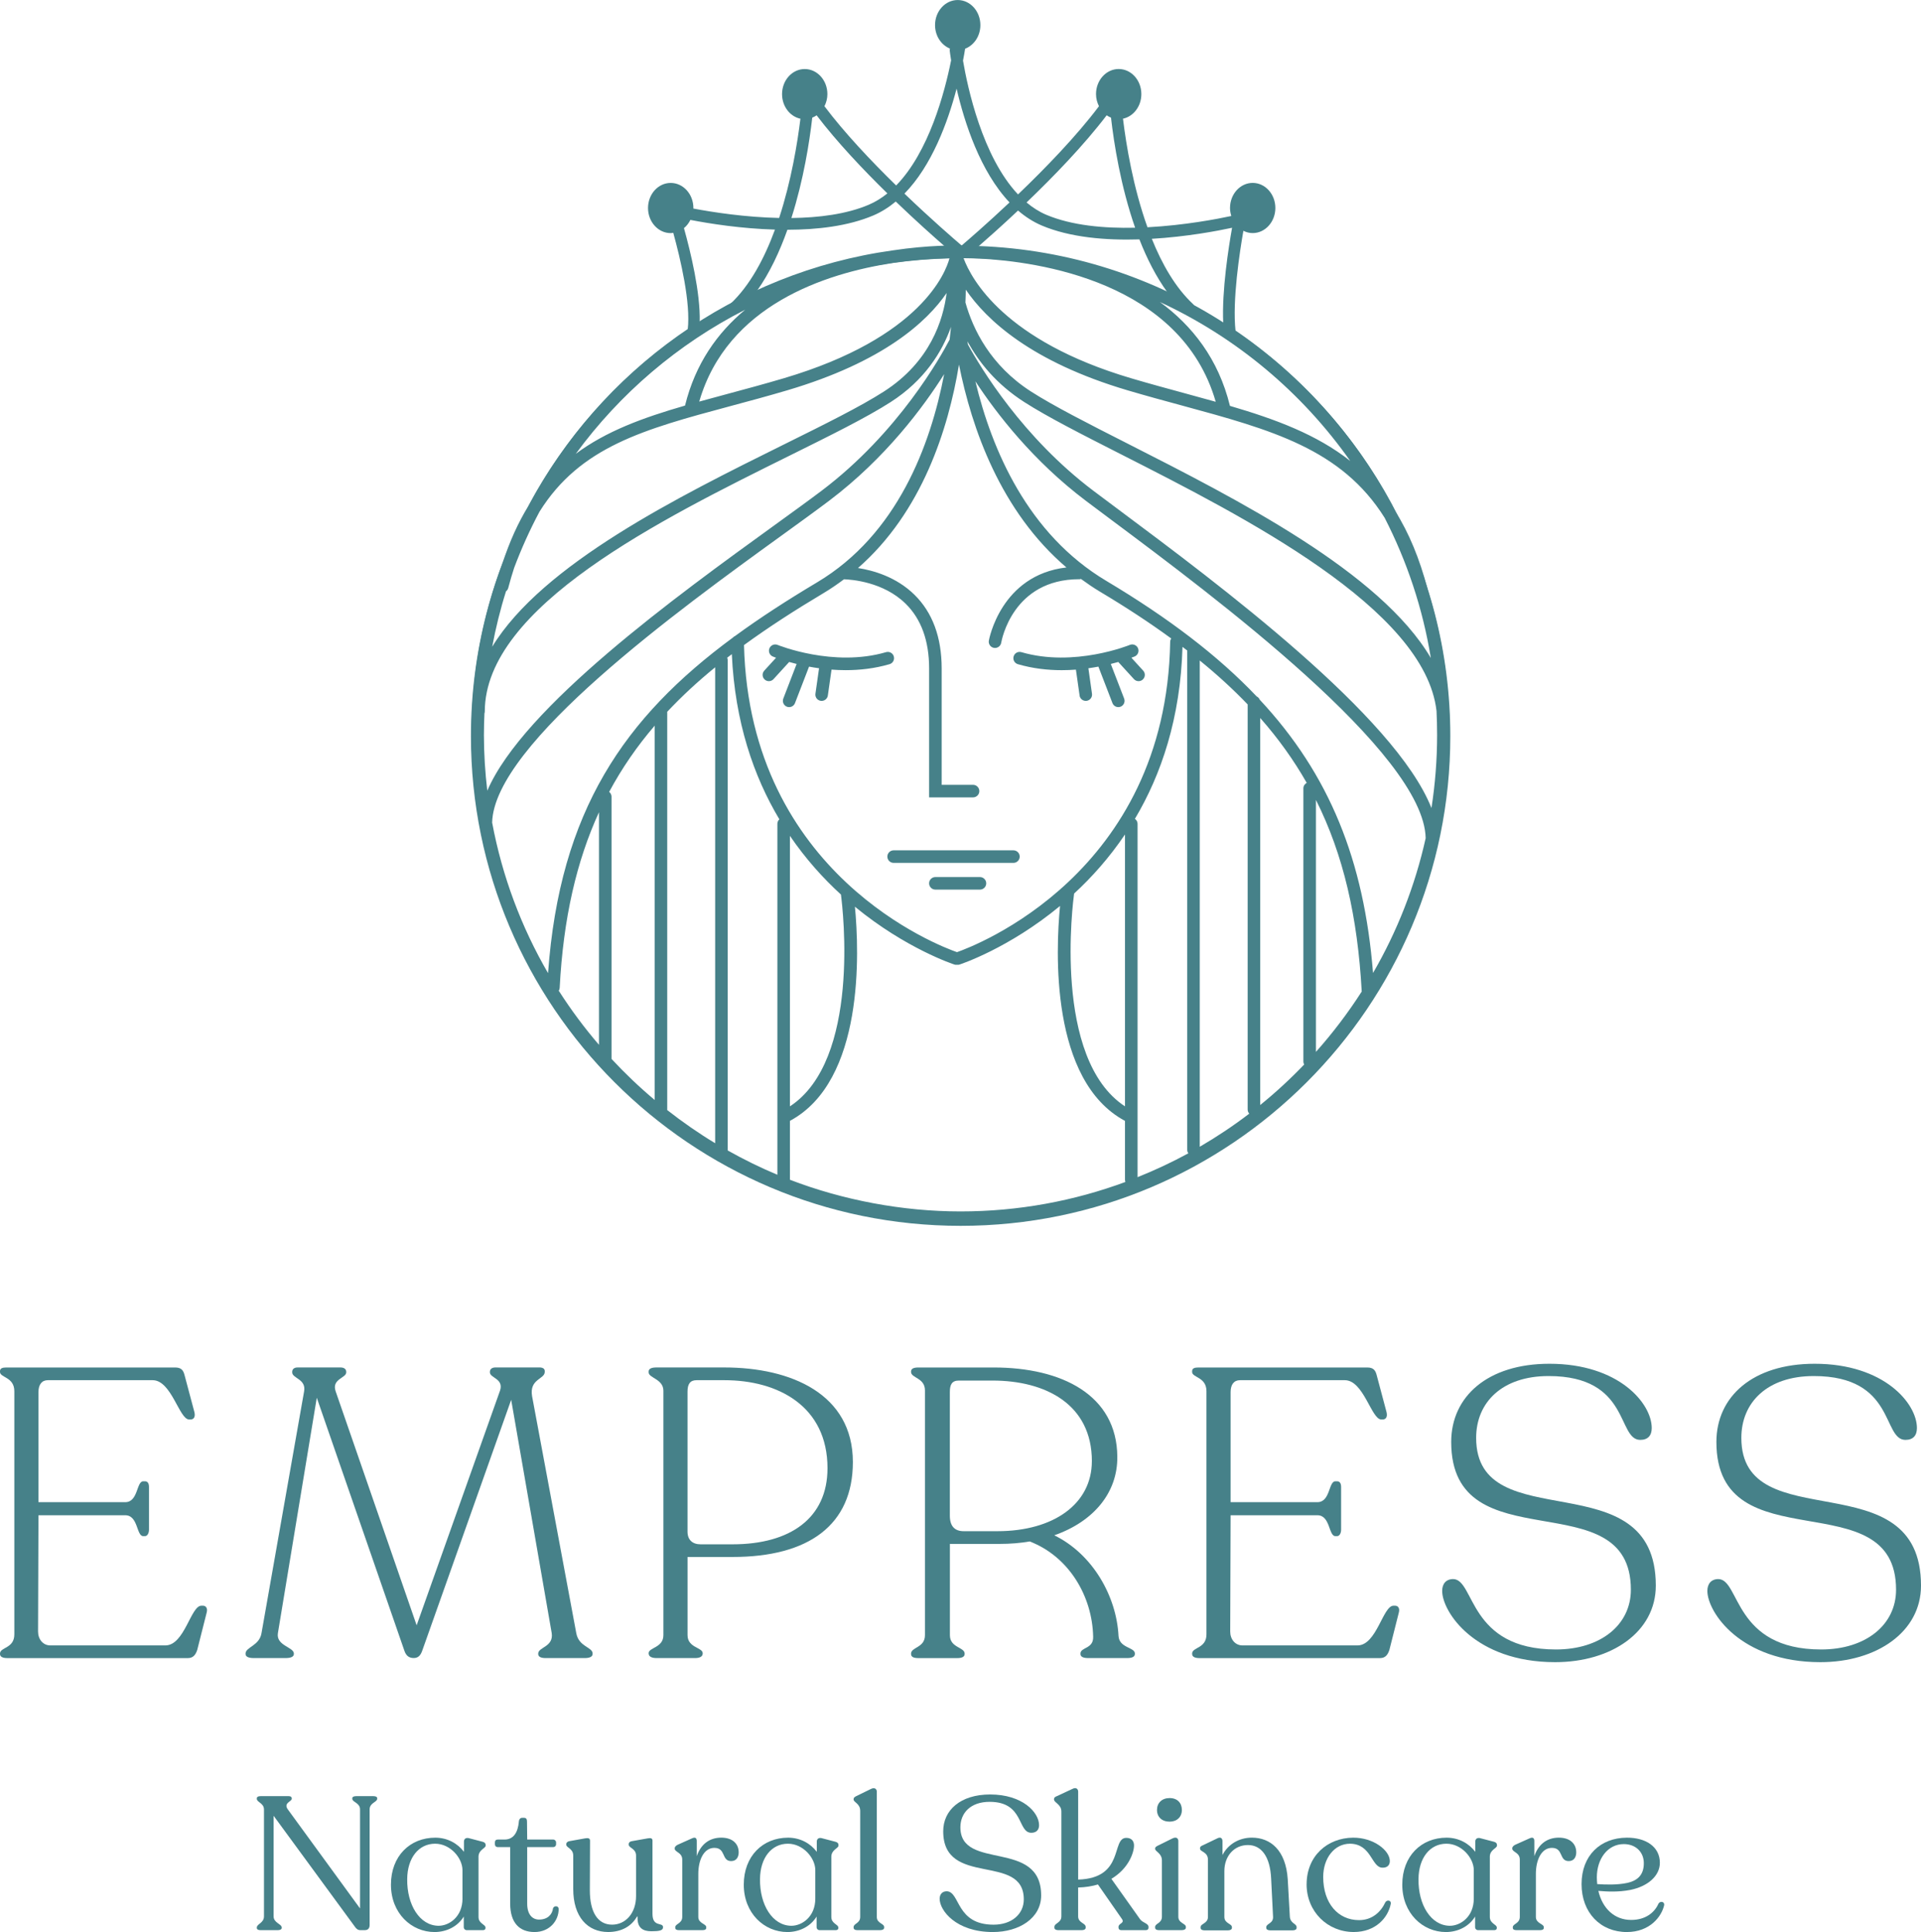
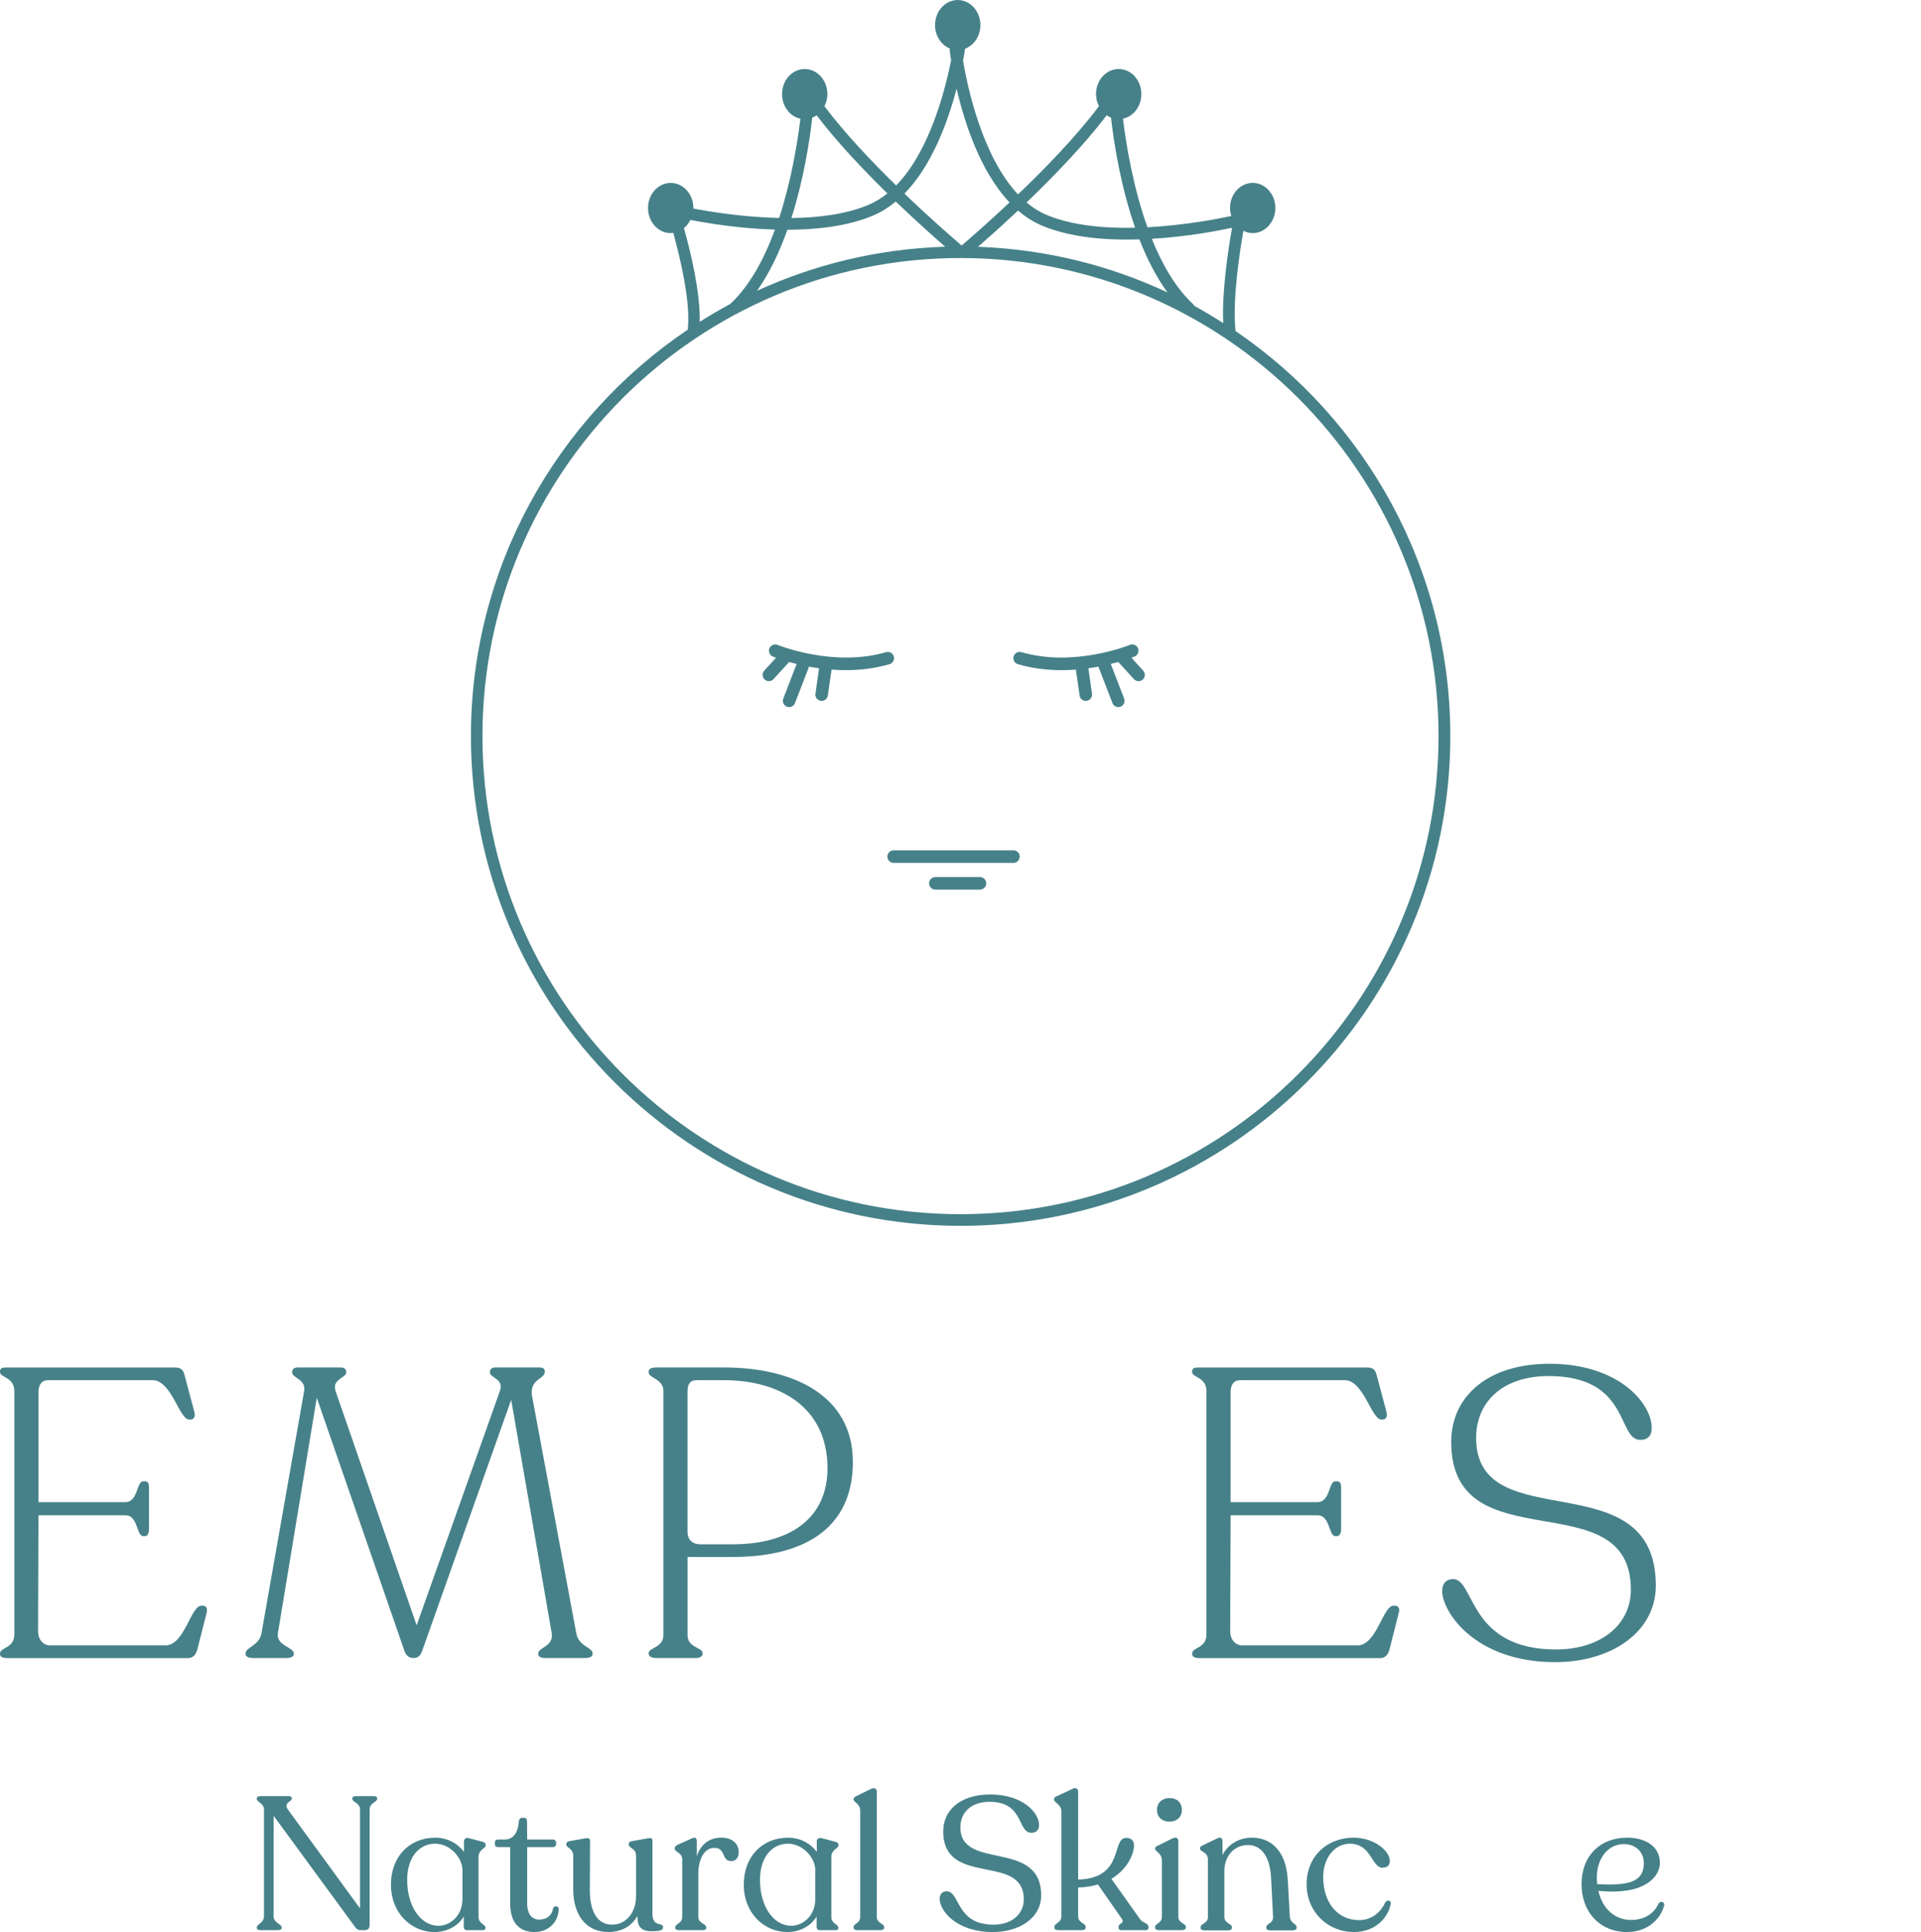
<svg xmlns="http://www.w3.org/2000/svg" viewBox="0 0 710.18 714.17" data-name="Layer 1" id="Layer_1">
  <defs>
    <style>
      .cls-1 {
        fill: #468189;
      }
    </style>
  </defs>
  <g>
-     <path d="M531.7,310.32c2.73-12.48,4.22-25.43,4.22-38.72,0-1.49-.08-2.96-.11-4.44.04-.18.11-.36.11-.56,0-1.39-.08-2.78-.23-4.15-.78-15.48-3.51-30.45-7.95-44.67,0-.04,0-.08,0-.12-2.97-11.36-6.92-20.65-11.71-28.37-29.05-56.57-87.03-95.91-154.29-98.35-2.95-.14-5.25-.17-6.75-.17-1.4-.04-11.49-.24-24.92,1.78-58.5,8.14-108.13,44.35-134.78,94.58-3.68,5.96-6.87,12.92-9.54,21.15-7.4,19.72-11.47,41.05-11.47,63.33,0,11.18,1.07,22.11,3.03,32.74,0,.06-.01.11-.01.17,0,.34.08.66.21.94,6.4,33.66,22.14,64.04,44.45,88.33.12.16.25.3.41.43,33.06,35.76,80.32,58.21,132.75,58.21,63.85,0,120.03-33.29,152.22-83.4.32-.29.56-.64.69-1.07,10.88-17.2,18.92-36.34,23.51-56.78.12-.26.18-.55.2-.86ZM503.42,366.52c-5.06,7.88-10.72,15.35-16.93,22.31v-93.14c10.17,20.25,15.42,43.25,16.93,70.83ZM465.71,258.63c-.21-.53-.63-.96-1.14-1.21-14.37-15.12-32.68-29.04-55.56-42.69-29.05-17.32-42.34-48.45-48.42-73.78,7.9,12.06,21.39,29.48,40.82,44.15,2.77,2.09,5.97,4.48,9.51,7.12,37.55,28,115.52,86.15,116.14,117.61-3.95,17.76-10.58,34.52-19.46,49.83-3.32-41.54-16.06-73.34-41.89-101.03ZM353.79,351.96c-6.08-2.11-76.61-28.46-78.74-113.51,9-6.56,18.81-12.89,29.42-19.22,2.66-1.58,5.15-3.31,7.55-5.1,2.82.1,14.56.94,22.79,9.03,5.76,5.65,8.68,13.71,8.68,23.95.01,36.04,0,45.31,0,45.32v2.32s16.24,0,16.24,0c1.28,0,2.32-1.04,2.32-2.32s-1.04-2.32-2.32-2.32h-11.6c0-4.55,0-16.59,0-43,0-11.56-3.4-20.74-10.1-27.3-6.73-6.59-15.24-8.97-20.83-9.84,23.64-20.66,33.39-51.31,37.33-75.2,4.7,23.57,15.42,54.28,39.72,74.99-24.33,2.81-28.64,26.81-28.68,27.07-.21,1.26.64,2.45,1.9,2.66.13.02.26.03.39.03,1.11,0,2.09-.8,2.28-1.93.17-.96,4.29-23.48,28.86-23.48.05,0,.11,0,.14,0,.17,0,.33-.06.49-.1,2.25,1.64,4.56,3.23,7.02,4.7,9.61,5.73,18.36,11.47,26.34,17.3-.21.34-.37.72-.38,1.16-1.44,85.98-72.7,112.66-78.81,114.79ZM292.03,408.96v-99.99c5.83,8.54,12.32,15.73,18.86,21.69.75,5.7,7.23,61.21-18.86,78.3ZM202.62,359.74c-9.86-16.98-16.95-35.74-20.68-55.68.7-29.22,69.65-79.09,106.8-105.95,6.96-5.03,12.97-9.38,17.77-13,20.93-15.8,34.95-34.78,42.54-46.82-5.02,26.2-17.28,59.27-46.97,76.97-10.94,6.52-21.05,13.05-30.33,19.84-.31.13-.57.33-.79.57-40.1,29.54-64.03,64.05-68.35,124.07ZM221.44,300.24v85.98c-5.41-6.3-10.38-12.98-14.87-20,.18-.31.32-.65.34-1.04,1.34-25.84,6.28-46.94,14.53-64.94ZM187.07,218.57c.4-.3.7-.74.83-1.26.68-2.6,1.41-5.06,2.18-7.42,2.68-7.14,5.81-14.06,9.36-20.73,15.06-24.11,38.7-30.48,70.61-39.05,6.74-1.81,13.71-3.68,21.02-5.84,35.52-10.5,51.63-25.35,58.89-35.97-1.24,9.91-6.04,25.43-23.21,36.44-8.63,5.54-21.74,12.03-36.92,19.55-38.9,19.26-89.25,44.22-107.87,74.78,1.31-6.98,3-13.83,5.11-20.5ZM356.21,95.44c2.01.02,4.01.08,6.01.15,21.4,1.11,74.41,8.43,87.23,52.93-3.67-1.03-7.42-2.05-11.24-3.09-6.46-1.76-13.14-3.57-20.02-5.6-46.83-13.84-59.07-36.61-61.97-44.39ZM351.01,95.51c-1.38,5.13-10.47,29.3-61.27,44.32-7.25,2.14-14.19,4.01-20.9,5.81-3.53.95-6.98,1.88-10.34,2.81,10.32-35.62,46.53-47.39,71.56-51.23,6.87-.98,13.86-1.55,20.96-1.71ZM246.68,263.09c5.4-5.75,11.3-11.19,17.71-16.43v175.93c-6.18-3.73-12.09-7.85-17.75-12.28,0-.05.03-.1.03-.16v-147.06ZM268.84,243.12c.56-.44,1.14-.88,1.71-1.31,1.15,25.12,8.1,45.19,17.57,61.04-.44.42-.73,1.01-.73,1.67v129.73c-6.33-2.65-12.46-5.67-18.4-9.01,0-.05.03-.1.03-.15v-181.06c0-.32-.07-.63-.19-.91ZM397.09,330.3c6.53-6.01,13-13.24,18.81-21.84v100.5c-26.83-17.57-19.21-75.78-18.81-78.66ZM419.57,302.68c9.75-16.39,16.84-37.26,17.59-63.56.59.45,1.18.9,1.76,1.35,0,.02-.01.04-.01.06v184.56c0,.47.17.87.41,1.23-6.05,3.3-12.32,6.23-18.77,8.82v-130.62c0-.76-.39-1.41-.97-1.83ZM443.54,244.15c6.5,5.29,12.39,10.68,17.71,16.24v149.77c0,.58.23,1.09.59,1.5-5.82,4.45-11.94,8.53-18.3,12.24v-179.74ZM413.69,188.5c-3.53-2.63-6.73-5.02-9.49-7.1-26.19-19.77-41.59-45.34-46.34-54.02-.07-.4-.13-.8-.19-1.2,4.2,7.76,10.73,15.86,21.01,22.45,8.54,5.48,21.34,11.98,36.16,19.51,44.87,22.8,111.94,56.86,116.23,94.66.14,2.92.22,5.85.22,8.8,0,9.21-.72,18.26-2.09,27.09-13.48-34.09-78.65-82.71-115.51-110.19ZM416.93,164.01c-14.71-7.47-27.4-13.92-35.75-19.27-15.04-9.65-21.5-23.05-24.27-32.94.08-1.72.12-3.3.14-4.72,7.57,11.11,24.1,26.64,59.81,37.2,6.93,2.05,13.64,3.87,20.13,5.63,33.02,8.97,58.93,16.03,74.9,41.49,8.23,16.02,14.09,33.45,17.08,51.83-18.69-31.79-71.43-58.59-112.04-79.22ZM499.2,170.41c-12.36-9.76-27.48-15.39-44.5-20.38-4.25-17.41-14.02-29.71-25.91-38.41,28.33,13.11,52.6,33.5,70.4,58.79ZM275.47,114.5c-10.2,8.46-18.41,19.91-22.22,35.42-15.56,4.49-29.14,9.45-40.39,17.84,16.33-22.31,37.78-40.63,62.61-53.27ZM178.9,271.6c0-2.65.08-5.29.2-7.91.06-.2.12-.39.12-.61,0-38.85,65.12-71.1,112.66-94.64,15.3-7.58,28.52-14.12,37.37-19.8,12.54-8.05,19.02-18.51,22.34-27.82-.15,1.51-.32,3.08-.52,4.71-3.16,6.07-18.84,34.37-47.34,55.88-4.77,3.6-10.76,7.93-17.7,12.95-35.72,25.83-92.56,66.93-105.88,97.92-.8-6.78-1.25-13.67-1.25-20.67ZM226.08,391.43v-96.94c0-.72-.35-1.35-.88-1.77,4.76-8.86,10.37-16.96,16.84-24.49v138.38c-5.63-4.72-10.96-9.8-15.96-15.18ZM292.03,436.08v-21.76c27.57-14.75,25.62-62.51,24.03-79.15,18.83,15.48,36.41,21.25,36.79,21.37.23.07.46.1.69.1.09,0,.17-.03.25-.04.08,0,.16.04.25.04.23,0,.46-.03.69-.1.38-.12,18.18-5.95,37.16-21.66-1.59,16.37-3.73,64.6,24.01,79.45v21.81c0,.27.07.53.15.77-19.01,7.03-39.54,10.89-60.96,10.89s-43.47-4.17-63.06-11.71ZM465.89,408.46v-143.06c6.72,7.62,12.41,15.58,17.2,23.99-.73.39-1.24,1.13-1.24,2.02v101.03c0,.39.12.74.29,1.06-5.1,5.32-10.52,10.33-16.25,14.97Z" class="cls-1" />
    <path d="M374.66,314.32h-44.29c-1.28,0-2.32,1.04-2.32,2.32s1.04,2.32,2.32,2.32h44.29c1.28,0,2.32-1.04,2.32-2.32s-1.04-2.32-2.32-2.32Z" class="cls-1" />
    <path d="M362.28,324.2h-16.48c-1.28,0-2.32,1.04-2.32,2.32s1.04,2.32,2.32,2.32h16.48c1.28,0,2.32-1.04,2.32-2.32s-1.04-2.32-2.32-2.32Z" class="cls-1" />
    <path d="M330.44,242.65c-.36-1.23-1.64-1.94-2.87-1.58-19.47,5.69-39.89-2.6-40.09-2.68-1.18-.48-2.54.08-3.03,1.26-.49,1.18.07,2.54,1.25,3.03.11.04.54.22,1.2.46l-4.36,4.77c-.86.95-.8,2.41.15,3.27.44.41,1,.61,1.56.61.63,0,1.26-.25,1.71-.75l5.79-6.34c.85.24,1.77.49,2.76.73l-4.93,12.8c-.46,1.19.14,2.53,1.33,3,.27.11.56.15.83.15.93,0,1.81-.56,2.16-1.48l5.2-13.48c1.18.22,2.41.43,3.7.6l-1.34,9.42c-.18,1.27.7,2.44,1.97,2.62.11.02.22.02.33.02,1.13,0,2.13-.84,2.29-1.99l1.36-9.57c1.7.13,3.46.2,5.27.2,5.16,0,10.67-.6,16.18-2.21,1.23-.36,1.93-1.64,1.57-2.87Z" class="cls-1" />
    <path d="M399.11,257.09c.16,1.16,1.16,1.99,2.29,1.99.11,0,.22,0,.33-.02,1.27-.18,2.15-1.35,1.97-2.62l-1.33-9.42c1.28-.18,2.52-.38,3.7-.6l5.2,13.48c.36.92,1.23,1.48,2.16,1.48.28,0,.56-.05.83-.15,1.19-.46,1.79-1.8,1.33-3l-4.94-12.8c1-.24,1.92-.49,2.77-.73l5.79,6.34c.46.5,1.08.75,1.71.75.56,0,1.12-.2,1.56-.61.94-.86,1.01-2.33.15-3.27l-4.36-4.78c.66-.24,1.09-.42,1.2-.46,1.18-.49,1.74-1.85,1.25-3.03-.49-1.18-1.85-1.74-3.03-1.25-.21.08-20.56,8.38-40.09,2.68-1.23-.36-2.51.34-2.87,1.58-.36,1.23.35,2.51,1.58,2.87,5.51,1.61,11.02,2.21,16.18,2.21,1.8,0,3.57-.07,5.27-.2l1.36,9.57Z" class="cls-1" />
    <path d="M456.78,122.41c-1.27-11.33,1.56-29.5,2.89-37.09,1.05.53,2.21.84,3.44.84,4.63,0,8.38-4.16,8.38-9.28s-3.75-9.27-8.38-9.27-8.38,4.15-8.38,9.27c0,1.04.19,2.03.48,2.96-5.06,1.09-17.29,3.45-31,4.17-5.3-14.76-7.88-30.49-9.05-40.13,3.86-.82,6.79-4.58,6.79-9.1,0-5.12-3.75-9.27-8.38-9.27s-8.38,4.15-8.38,9.27c0,1.64.42,3.15,1.09,4.49-8.34,11.08-19.86,22.96-29.92,32.6-13.21-14-18.66-39.55-20.34-49.46.33-1.69.58-3.17.78-4.4,3.27-1.26,5.64-4.67,5.64-8.73,0-5.12-3.75-9.27-8.38-9.27s-8.38,4.15-8.38,9.27c0,4,2.3,7.38,5.51,8.68-.08.27-.1.56-.07.85.03.3.19,1.56.5,3.49-2.42,12.07-8.25,33.91-20.32,46.26-9.18-8.97-19.09-19.44-26.51-29.29.67-1.34,1.09-2.85,1.09-4.48,0-5.12-3.75-9.27-8.38-9.27s-8.38,4.15-8.38,9.27c0,4.52,2.92,8.28,6.79,9.1-1.09,8.88-3.37,22.96-7.87,36.68-12.57-.27-24.48-2.11-31.72-3.48,0-.07.02-.13.02-.2,0-5.12-3.76-9.27-8.39-9.27s-8.38,4.15-8.38,9.27,3.75,9.28,8.38,9.28c.32,0,.63-.06.95-.11,2.65,9.6,6.52,25.94,5.34,35.81-48.3,32.54-80.14,87.74-80.14,150.23,0,99.82,81.21,181.03,181.04,181.03s181.03-81.21,181.03-181.03c0-62.15-31.49-117.07-79.34-149.69ZM455.49,84.2c-1.23,6.89-3.84,23.18-3.27,35.24-3.49-2.23-7.04-4.38-10.68-6.37-.12-.26-.28-.49-.5-.69-6.5-6.07-11.45-14.75-15.22-24.1,12.91-.77,24.28-2.92,29.66-4.08ZM376.37,77.83c2.65,2.27,5.55,4.17,8.75,5.53,10.55,4.46,23.78,5.51,36.11,5.13,2.75,7.06,6.17,13.82,10.38,19.6-21.41-10.03-45.09-15.97-70.05-16.86,3.47-3.02,8.76-7.71,14.8-13.4ZM409.13,42.63c.5.34,1.04.63,1.6.85,1.08,9.48,3.57,25.38,8.92,40.7-11.43.26-23.42-.8-32.86-4.79-2.63-1.11-5.05-2.68-7.28-4.55,9.88-9.47,21.16-21.11,29.61-32.21ZM353.65,32.78c2.9,12.53,8.72,30.59,19.57,42.05-8.37,7.88-15.26,13.84-17.71,15.92-2.77-2.37-11.27-9.7-21.14-19.18,10.1-10.32,15.99-26.3,19.27-38.79ZM349.43,91.2c-24.76.77-48.27,6.52-69.57,16.29,4.71-6.62,8.36-14.49,11.24-22.56,11.04-.02,22.41-1.33,31.72-5.27,3.03-1.28,5.8-3.06,8.34-5.16,7.46,7.17,14.14,13.11,18.27,16.7ZM328.06,71.49c-2.13,1.72-4.43,3.15-6.92,4.21-8.26,3.5-18.47,4.77-28.57,4.89,4.53-14.17,6.72-28.37,7.72-37.11.57-.22,1.1-.5,1.61-.85,7.48,9.82,17.18,20.07,26.16,28.86ZM252.86,84.32c.98-.8,1.78-1.83,2.37-3.03,7.12,1.38,18.73,3.22,31.27,3.58-3.9,10.63-9.24,20.69-16.52,27.49-3.85,2.06-7.61,4.28-11.3,6.61.26-10.85-3.36-25.81-5.83-34.65ZM355.09,448.82c-97.45,0-176.73-79.28-176.73-176.72s79.28-176.72,176.73-176.72,176.72,79.28,176.72,176.72-79.28,176.72-176.72,176.72Z" class="cls-1" />
  </g>
  <g>
    <path d="M0,611.39v-.15c0-2.42,5.3-1.82,5.3-7.11v-89.87c0-5.3-5.3-4.99-5.3-7.11v-.3c0-1.06.91-1.36,2.27-1.36h62.49c2.27,0,3.03,1.06,3.48,2.87l3.63,13.62c.45,1.82-.3,2.72-1.36,2.72h-.61c-3.63,0-6.51-14.52-13.47-14.52H17.7c-2.27,0-3.48,1.66-3.48,4.39v40.7h32.08c4.84,0,4.09-7.72,6.66-7.72h.61c.91,0,1.51.61,1.51,2.12v15.74c0,1.36-.61,2.42-1.51,2.42h-.61c-2.57,0-1.82-7.72-6.66-7.72H14.22l-.15,42.97c0,2.87,1.82,5.14,4.54,5.14h42.52c7.11,0,9.38-14.68,13.31-14.68h.6c1.06,0,1.82.91,1.36,2.57l-3.48,13.77c-.61,1.82-1.51,3.03-3.48,3.03H2.72c-1.66,0-2.72-.45-2.72-1.51Z" class="cls-1" />
    <path d="M219.08,611.24v.15c0,1.06-1.21,1.51-2.87,1.51h-14.52c-1.66,0-2.72-.45-2.72-1.51v-.15c0-2.42,5.75-2.42,4.99-7.57l-14.98-86.24-32.83,92.59c-.6,1.82-1.51,2.87-3.18,2.87-1.82,0-2.87-.91-3.48-2.72l-32.38-93.5-14.37,87c-.76,4.69,5.9,5.14,5.9,7.57v.15c0,1.06-1.21,1.51-3.03,1.51h-11.8c-1.82,0-3.03-.45-3.03-1.51v-.15c0-2.42,5.14-2.87,5.9-7.57l15.73-89.27c.91-4.69-4.39-4.84-4.39-7.11v-.15c0-1.06.76-1.66,1.97-1.66h15.89c1.36,0,2.12.61,2.12,1.66v.15c0,2.12-5.45,2.42-3.93,6.96l29.96,86.54,30.86-86.85c1.36-4.39-3.78-4.54-3.78-6.66v-.15c0-1.06.76-1.66,2.12-1.66h16.19c1.21,0,1.97.45,1.97,1.36v.3c0,2.72-5.75,2.57-4.69,8.93l16.34,87.6c.91,5.14,6.05,5.14,6.05,7.57Z" class="cls-1" />
    <path d="M239.8,611.24v-.15c0-2.12,5.45-1.97,5.45-6.66v-90.33c0-4.39-5.45-4.69-5.45-6.81v-.3c0-1.06,1.06-1.51,2.87-1.51h25.12c24.66,0,47.51,9.83,47.51,34.95,0,23.3-16.34,35.1-44.48,35.1h-16.64v28.9c0,4.69,5.6,4.54,5.6,6.66v.15c0,1.06-1.06,1.66-2.72,1.66h-14.37c-1.82,0-2.87-.6-2.87-1.66ZM270.82,570.85c21.33,0,35.1-9.68,35.1-28.14,0-22.85-18.16-32.53-38.13-32.53h-10.29c-2.42,0-3.33,1.51-3.33,4.24v51.74c0,3.03,1.82,4.69,4.84,4.69h11.8Z" class="cls-1" />
-     <path d="M419.55,611.24v.15c0,1.06-1.06,1.51-2.87,1.51h-14.37c-1.82,0-2.87-.45-2.87-1.51v-.15c0-2.42,4.84-1.66,4.69-6.2-.3-14.98-8.93-29.65-23.45-35.25-3.48.61-7.26.91-11.2.91h-18.31v33.74c0,4.69,5.45,4.39,5.45,6.81v.15c0,1.06-1.06,1.51-2.72,1.51h-14.37c-1.82,0-2.72-.45-2.72-1.51v-.15c0-2.42,5.14-2.12,5.14-6.81v-90.48c0-4.69-5.14-4.54-5.14-6.81v-.15c0-1.06.91-1.51,2.72-1.51h27.84c25.12,0,45.54,10.14,45.69,32.98.15,13.16-8.62,23.91-23.3,29.05,14.22,6.96,23,22.54,23.75,37.22.3,4.54,6.05,4.08,6.05,6.51ZM403.66,540.13c0-21.03-17.1-29.81-36.77-29.81h-12.41c-2.57,0-3.33,1.51-3.33,4.24v45.69c0,3.93,1.82,5.75,5.14,5.75h12.41c20.88,0,34.95-10.14,34.95-25.87Z" class="cls-1" />
    <path d="M440.72,611.39v-.15c0-2.42,5.3-1.82,5.3-7.11v-89.87c0-5.3-5.3-4.99-5.3-7.11v-.3c0-1.06.91-1.36,2.27-1.36h62.49c2.27,0,3.03,1.06,3.48,2.87l3.63,13.62c.45,1.82-.3,2.72-1.36,2.72h-.6c-3.63,0-6.51-14.52-13.47-14.52h-38.73c-2.27,0-3.48,1.66-3.48,4.39v40.7h32.08c4.84,0,4.08-7.72,6.66-7.72h.6c.91,0,1.51.61,1.51,2.12v15.74c0,1.36-.6,2.42-1.51,2.42h-.6c-2.57,0-1.82-7.72-6.66-7.72h-32.08l-.15,42.97c0,2.87,1.82,5.14,4.54,5.14h42.51c7.11,0,9.38-14.68,13.31-14.68h.61c1.06,0,1.82.91,1.36,2.57l-3.48,13.77c-.6,1.82-1.51,3.03-3.48,3.03h-66.72c-1.66,0-2.72-.45-2.72-1.51Z" class="cls-1" />
    <path d="M533.16,588.09c0-2.57,1.36-4.39,4.09-4.39,8.02.15,5.6,26.02,37.98,26.02,16.49,0,27.69-9.08,27.69-22.09,0-40.7-66.42-9.23-66.42-54.62,0-16.79,13.47-28.9,36.31-28.9,25.72,0,37.82,14.68,37.82,23.75,0,2.72-1.36,4.39-4.24,4.39-8.62,0-3.63-23.6-33.89-23.6-17.1,0-26.78,9.68-26.78,22.85,0,37.67,66.42,7.87,66.42,54.62,0,17.1-16.34,28.29-37.22,28.29-29.65,0-41.76-18.61-41.76-26.33Z" class="cls-1" />
-     <path d="M631.2,588.09c0-2.57,1.36-4.39,4.09-4.39,8.02.15,5.6,26.02,37.98,26.02,16.49,0,27.69-9.08,27.69-22.09,0-40.7-66.42-9.23-66.42-54.62,0-16.79,13.47-28.9,36.31-28.9,25.72,0,37.82,14.68,37.82,23.75,0,2.72-1.36,4.39-4.24,4.39-8.62,0-3.63-23.6-33.89-23.6-17.1,0-26.78,9.68-26.78,22.85,0,37.67,66.42,7.87,66.42,54.62,0,17.1-16.34,28.29-37.22,28.29-29.65,0-41.76-18.61-41.76-26.33Z" class="cls-1" />
  </g>
  <g>
    <path d="M139.44,664.71v.21c0,1.26-2.79,1.46-2.79,3.91v42.76c0,1.19-.63,1.88-1.74,1.88h-1.74c-.84,0-1.46-.42-2.37-1.81l-29.65-40.46v37.18c0,2.44,3,2.79,3,4.12v.14c0,.56-.63.84-1.46.84h-6.35c-.91,0-1.4-.28-1.4-.84v-.14c0-1.33,2.65-1.67,2.65-4.12v-39.48c0-2.44-2.65-2.65-2.65-3.98v-.14c0-.56.49-.84,1.4-.84h10.39c.7,0,1.12.28,1.12.77v.21c0,1.05-3.21,1.53-1.4,3.98l26.65,36.55v-36.62c0-2.44-2.86-2.65-2.86-3.91v-.21c0-.49.56-.77,1.46-.77h6.35c.84,0,1.4.28,1.4.77Z" class="cls-1" />
    <path d="M176.9,686.41v22.18c0,2.51,2.58,2.72,2.58,3.91v.21c0,.49-.35.77-.98.77h-5.93c-.63,0-1.12-.49-1.12-1.12v-3.91c-2.3,3.77-6.49,5.72-10.81,5.72-8.51,0-16.11-6.91-16.11-17.51s7.05-17.37,16.39-17.37c4.53,0,8.3,2.16,10.6,5.23v-3.77c0-1.05.77-1.67,2.16-1.19l4.81,1.26c.7.21,1.05.56,1.05,1.19v.21c0,1.05-2.65,1.46-2.65,4.19ZM170.97,701.82v-10.53c0-4.46-4.46-9.77-10.11-9.77-6.07,0-10.25,5.23-10.32,13.04-.14,9.56,4.6,17.23,11.58,17.3,3.98,0,8.86-3.35,8.86-10.05Z" class="cls-1" />
    <path d="M188.61,703.64v-20.86h-4.6c-.63,0-1.05-.42-1.05-1.05v-.7c0-.63.35-1.05,1.05-1.05h2.51c3.35,0,4.95-2.65,5.3-6.63.07-.91.56-1.4,1.19-1.4h.7c.84,0,1.12.49,1.12,1.4l.07,6.63h9.63c.56,0,1.05.49,1.05,1.05v.7c0,.63-.49,1.05-1.05,1.05h-9.63v20.93c0,3.84,1.81,5.86,4.39,5.86,3.07,0,4.88-1.81,5.16-4.19.42-1.05,2.09-.98,2.09.28,0,4.33-3.35,8.51-8.93,8.51s-9-3.42-9-10.53Z" class="cls-1" />
    <path d="M245.12,712.42c0,1.19-1.4,1.46-4.32,1.46-3.14,0-5.23-1.26-5.09-5.16l-.14-.42c-2.02,3.7-5.79,5.86-10.74,5.86-7.6,0-12.91-5.58-12.91-15.9v-12.35c0-2.65-2.58-2.86-2.58-4.05v-.21c0-.49.42-.91,1.05-1.05l5.86-1.05c1.19-.21,1.88-.07,1.88.84l-.07,18.35c0,8.09,2.93,12.7,8.23,12.7,4.95,0,8.86-4.19,8.86-10.6v-14.93c0-2.65-2.72-2.79-2.72-4.05v-.21c0-.49.35-.91,1.05-1.05l5.93-1.05c1.19-.21,1.81-.07,1.81.84v27.07c0,5.09,3.91,2.93,3.91,4.95Z" class="cls-1" />
    <path d="M273.09,684.66c0,1.81-.84,3.28-2.79,3.28-3.63,0-1.88-4.88-6.21-4.88-3.84,0-5.93,4.39-5.93,9.63v15.9c0,2.44,2.93,2.51,2.93,3.77v.28c0,.56-.49.84-1.4.84h-8.65c-.91,0-1.4-.28-1.4-.84v-.28c0-1.26,2.58-1.33,2.58-3.77v-21.21c0-2.65-2.79-2.72-2.79-4.05v-.14c0-.49.42-.91,1.05-1.26l5.3-2.37c1.33-.63,1.81-.07,1.81.98v5.58c1.53-4.46,4.74-6.84,9.07-6.84s6.42,2.44,6.42,5.37Z" class="cls-1" />
    <path d="M307.34,686.41v22.18c0,2.51,2.58,2.72,2.58,3.91v.21c0,.49-.35.77-.98.77h-5.93c-.63,0-1.12-.49-1.12-1.12v-3.91c-2.3,3.77-6.49,5.72-10.81,5.72-8.51,0-16.11-6.91-16.11-17.51s7.05-17.37,16.39-17.37c4.53,0,8.3,2.16,10.6,5.23v-3.77c0-1.05.77-1.67,2.16-1.19l4.81,1.26c.7.21,1.05.56,1.05,1.19v.21c0,1.05-2.65,1.46-2.65,4.19ZM301.41,701.82v-10.53c0-4.46-4.46-9.77-10.12-9.77-6.07,0-10.25,5.23-10.32,13.04-.14,9.56,4.6,17.23,11.58,17.3,3.98,0,8.86-3.35,8.86-10.05Z" class="cls-1" />
    <path d="M315.57,712.56v-.21c0-1.4,2.44-1.33,2.44-3.77v-39.2c0-2.72-2.44-3.14-2.44-4.19v-.14c0-.56.35-.77.98-1.12l5.44-2.65c1.4-.7,2.16.07,2.16.98v46.32c0,2.44,2.72,2.37,2.72,3.77v.21c0,.56-.56.91-1.4.91h-8.58c-.84,0-1.32-.35-1.32-.91Z" class="cls-1" />
    <path d="M347.38,701.89c0-1.6.91-2.79,2.65-2.79,5.02.21,3.28,12.35,17.3,12.35,6.63,0,11.16-3.84,11.16-9.35,0-17.37-29.79-4.26-29.79-25.18,0-7.74,6.28-13.6,17.37-13.6,11.86,0,18.07,6.56,18.07,11.37,0,1.67-.98,2.79-2.86,2.79-5.23,0-2.58-11.44-15.42-11.44-7.05,0-10.81,4.12-10.81,9.42,0,16.25,29.86,4.12,29.86,25.18,0,8.37-8.09,13.53-17.86,13.53-13.67,0-19.67-8.02-19.67-12.28Z" class="cls-1" />
    <path d="M424.6,712.36v.21c0,.56-.35.91-1.05.91h-9c-.7,0-1.05-.42-1.05-.98v-.21c0-1.39,2.3-1.32,1.33-2.86l-8.93-12.84c-2.16.63-4.53,1.05-7.32,1.12v10.67c0,2.44,2.79,2.44,2.79,3.91v.28c0,.56-.56.91-1.46.91h-8.65c-.91,0-1.46-.35-1.46-.91v-.28c0-1.46,2.58-1.46,2.58-3.91v-38.79c0-2.65-2.72-3.21-2.72-4.46v-.07c0-.56.35-.84,1.05-1.12l5.86-2.72c1.26-.63,2.02.07,2.02,1.05v32.51c17.3-.49,12.14-15.42,17.79-15.42,1.95,0,2.86,1.19,2.86,2.79,0,2.65-2.02,8.58-8.37,12.35l10.6,14.93c.98,1.39,3.14,1.46,3.14,2.93Z" class="cls-1" />
    <path d="M427.04,712.56v-.28c0-1.32,2.51-1.32,2.51-3.77v-20.79c0-2.72-2.51-3.28-2.51-4.32v-.14c0-.49.42-.7,1.05-1.05l5.37-2.65c1.46-.7,2.16,0,2.16.98v27.97c0,2.44,2.79,2.44,2.79,3.77v.28c0,.56-.63.91-1.46.91h-8.58c-.84,0-1.33-.35-1.33-.91ZM427.73,669.04c0-2.58,1.81-4.39,4.67-4.39s4.53,1.81,4.53,4.39-1.81,4.33-4.53,4.33c-2.86,0-4.67-1.74-4.67-4.33Z" class="cls-1" />
    <path d="M479.35,712.36v.28c0,.56-.56.91-1.46.91h-8.3c-.91,0-1.46-.35-1.46-.91v-.28c0-1.33,2.65-1.33,2.51-3.84l-.7-13.95c-.35-8.51-3.77-12.56-8.58-12.56-5.16,0-8.72,4.12-8.72,9.63v16.95c0,2.44,2.79,2.44,2.79,3.77v.28c0,.56-.56.91-1.46.91h-8.72c-.84,0-1.4-.35-1.4-.91v-.28c0-1.33,2.72-1.33,2.72-3.77v-21.14c0-3-2.93-2.86-2.93-4.12v-.21c0-.49.42-.77,1.12-1.05l5.23-2.51c1.33-.7,1.95,0,1.95,1.05v5.09c2.02-3.91,6.07-6.42,10.88-6.42,6.84,0,12.56,4.6,13.25,15.42l.77,13.74c.14,2.58,2.51,2.58,2.51,3.91Z" class="cls-1" />
    <path d="M483.05,696.52c0-10.46,7.67-17.16,17.16-17.23,7.6-.07,13.6,4.74,13.6,8.65,0,1.4-.84,2.51-2.79,2.44-4.05-.14-3.98-8.79-11.93-8.86-5.79,0-9.91,5.37-9.91,12.28,0,9.77,5.51,15.97,13.25,15.97,4.88,0,8.09-3.07,9.7-6.56.56-1.05,2.3-.84,2.02.56-.98,5.09-5.58,10.39-13.67,10.39-9.7,0-17.44-7.53-17.44-17.65Z" class="cls-1" />
-     <path d="M550.78,686.41v22.18c0,2.51,2.58,2.72,2.58,3.91v.21c0,.49-.35.77-.98.77h-5.93c-.63,0-1.12-.49-1.12-1.12v-3.91c-2.3,3.77-6.49,5.72-10.81,5.72-8.51,0-16.11-6.91-16.11-17.51s7.05-17.37,16.39-17.37c4.53,0,8.3,2.16,10.6,5.23v-3.77c0-1.05.77-1.67,2.16-1.19l4.81,1.26c.7.21,1.05.56,1.05,1.19v.21c0,1.05-2.65,1.46-2.65,4.19ZM544.85,701.82v-10.53c0-4.46-4.46-9.77-10.12-9.77-6.07,0-10.25,5.23-10.32,13.04-.14,9.56,4.6,17.23,11.58,17.3,3.98,0,8.86-3.35,8.86-10.05Z" class="cls-1" />
-     <path d="M582.73,684.66c0,1.81-.84,3.28-2.79,3.28-3.63,0-1.88-4.88-6.21-4.88-3.84,0-5.93,4.39-5.93,9.63v15.9c0,2.44,2.93,2.51,2.93,3.77v.28c0,.56-.49.84-1.4.84h-8.65c-.91,0-1.4-.28-1.4-.84v-.28c0-1.26,2.58-1.33,2.58-3.77v-21.21c0-2.65-2.79-2.72-2.79-4.05v-.14c0-.49.42-.91,1.05-1.26l5.3-2.37c1.33-.63,1.81-.07,1.81.98v5.58c1.53-4.46,4.74-6.84,9.07-6.84s6.42,2.44,6.42,5.37Z" class="cls-1" />
    <path d="M615.24,704.19c-.91,4.19-5.23,9.98-13.81,9.98-9.7,0-16.74-7.12-16.74-17.72s6.98-17.09,16.67-17.16c6.98-.07,12.28,3.28,12.28,9.28,0,4.81-4.39,8.72-10.95,10.04-4.46.84-8.37.63-11.79.35,1.53,6.56,6,10.74,12.14,10.74,5.3,0,8.65-2.72,10.11-6.07.63-.98,2.23-.77,2.09.56ZM590.34,693.94c0,.84.07,1.67.14,2.51,3.14.21,7.32.35,11.02-.42,3.91-.84,6.28-3,6.21-7.46-.07-4.05-3.07-6.91-7.39-6.91-6,0-9.98,5.51-9.98,12.28Z" class="cls-1" />
  </g>
</svg>